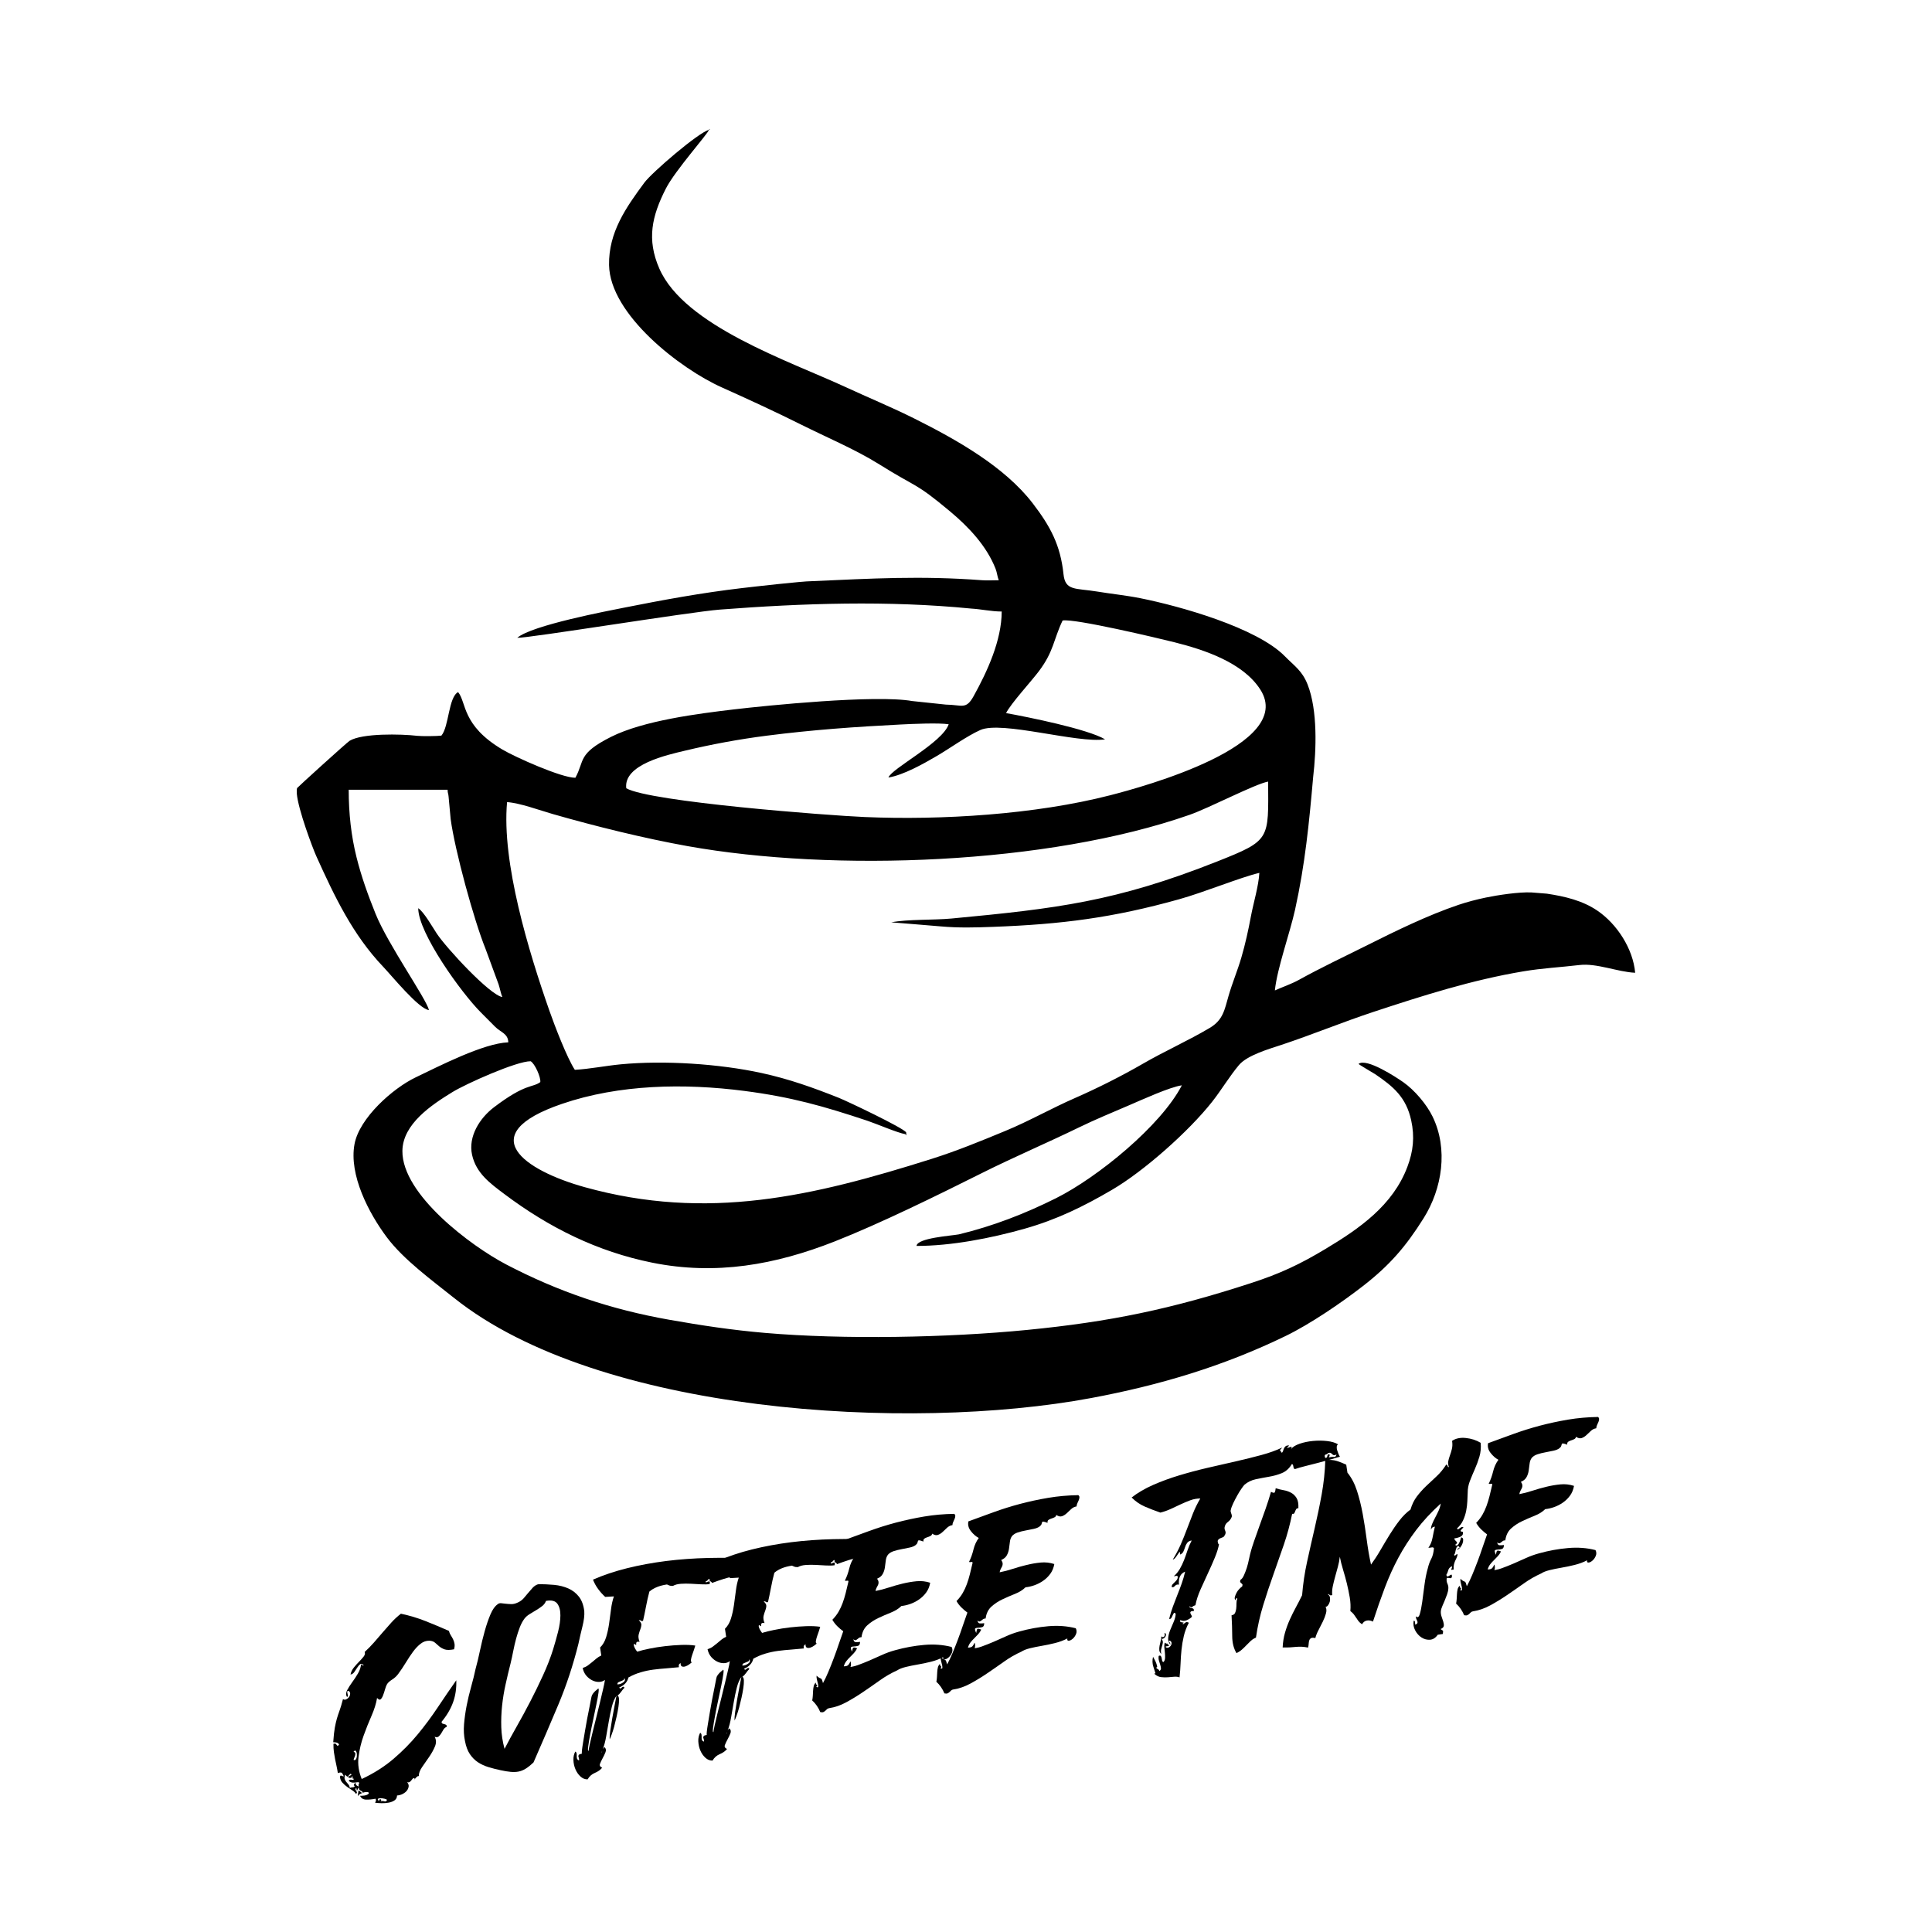
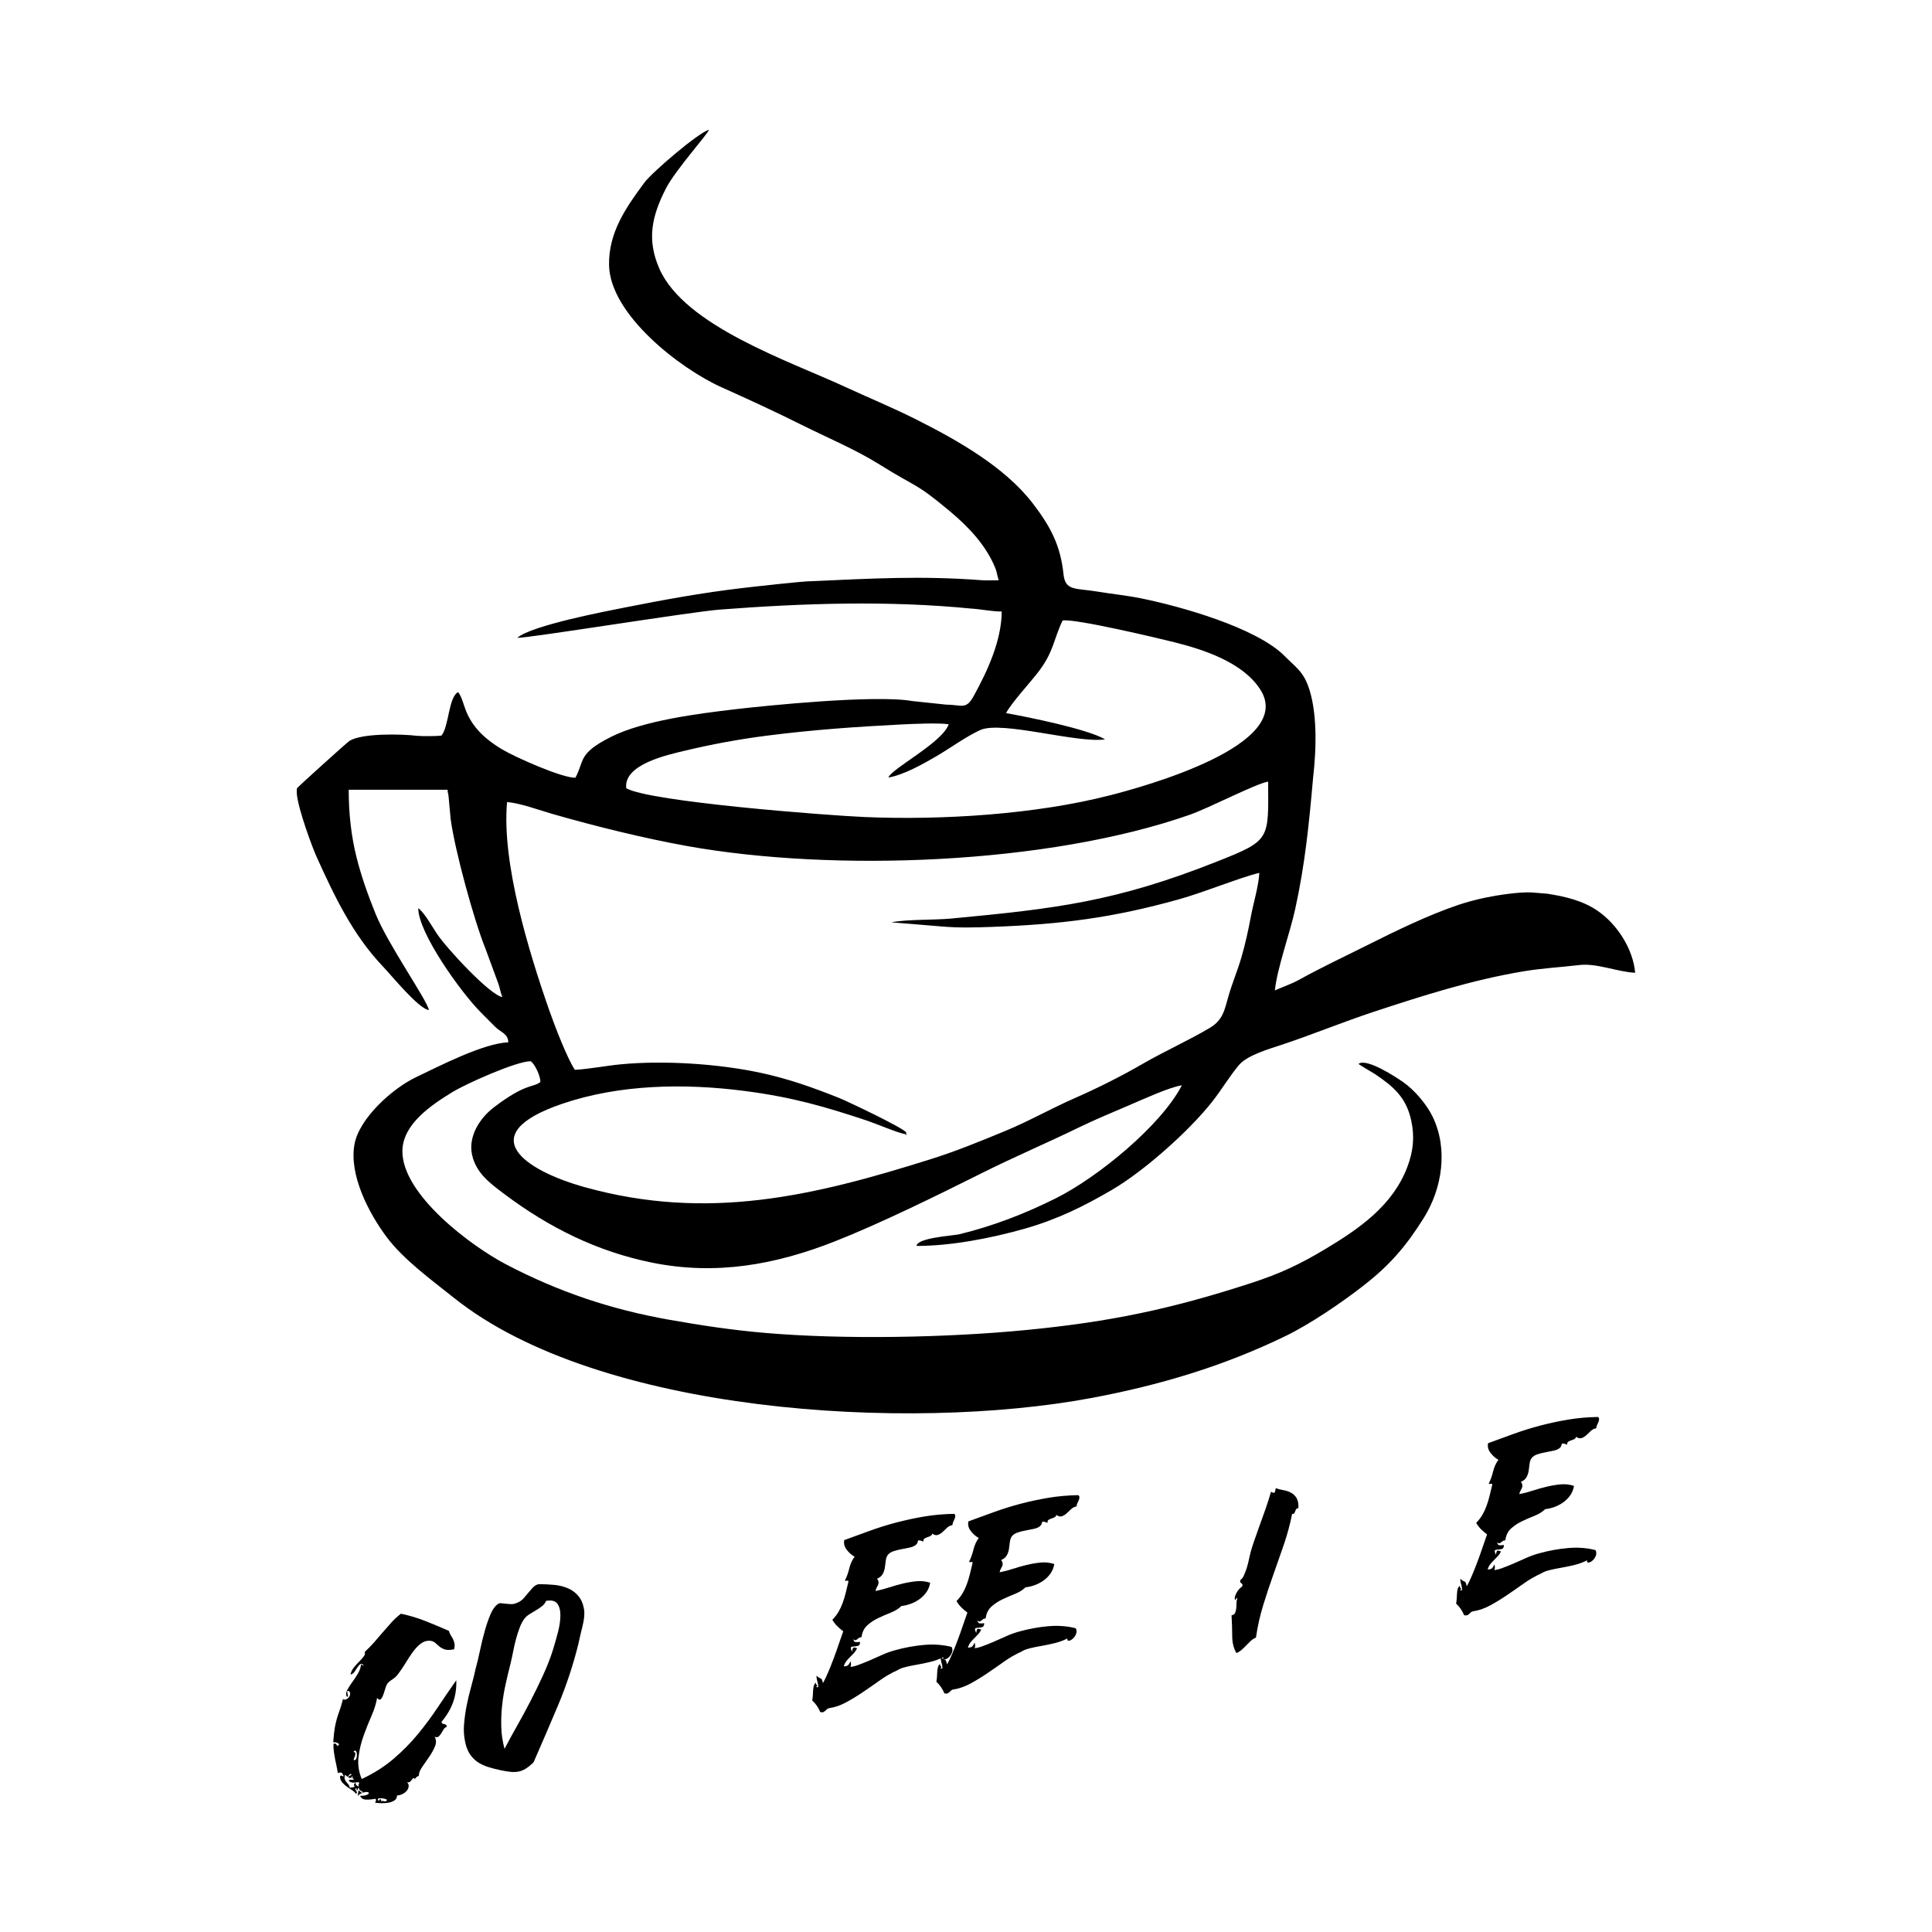
<svg xmlns="http://www.w3.org/2000/svg" width="1500" height="1500" viewBox="0 0 1500 1500">
  <svg x="230.408" y="100.0" width="1039.184" height="1300" viewBox="0 0 425.21 531.93">
    2000/svg" viewBox="0 0 425.21 531.93"&gt;<defs>
      <style>.cls-1{fill-rule:evenodd;}</style>
    </defs>
    <path d="M19.75,529.21c-.18.31-.28.43-.32.38-.04-.05-.04-.17-.01-.37.03-.2.06-.43.11-.68.04-.26.06-.47.03-.63.29.07.52.2.68.4.17.2.42.33.77.38-.03-.22-.13-.38-.28-.5-.16-.11-.31-.2-.46-.27-.15-.06-.27-.15-.38-.28-.1-.12-.15-.35-.15-.69-.11.02-.2.13-.28.33-.08.21-.15.37-.22.49-.07.12-.12.16-.15.11-.04-.05-.09-.32-.16-.81-.25.2-.35.37-.3.5.05.13.12.27.23.42.11.15.18.3.24.46.05.16-.05.34-.29.54-.23-.41-.6-.78-1.13-1.12-.52-.34-1.06-.7-1.62-1.09-.56-.39-1.07-.84-1.54-1.35-.47-.51-.73-1.13-.78-1.84.05-.4.2-.53.44-.4.24.13.5.2.78.21-.16-.31-.33-.63-.52-.96-.19-.33-.65-.36-1.39-.08-.12-.82-.27-1.59-.43-2.31-.16-.73-.31-1.44-.45-2.14-.13-.7-.26-1.43-.37-2.19-.11-.76-.16-1.64-.15-2.65.37-.11.62-.11.75.01.13.12.23.24.31.37.08.13.16.21.25.25.09.04.25-.09.48-.41-.16-.31-.41-.51-.76-.6-.35-.09-.71-.13-1.1-.12.14-2.02.31-3.58.51-4.66.2-1.08.42-2.04.65-2.85.24-.81.52-1.65.83-2.5.32-.85.69-2.09,1.11-3.71.31.23.65.26,1.01.1.36-.17.66-.4.89-.72.23-.31.36-.67.38-1.06s-.15-.7-.51-.92c-.28-.01-.42.08-.42.27,0,.2.03.41.1.65.06.24.11.47.14.69.03.22-.09.29-.38.23-.32-.62-.27-1.32.14-2.11.41-.78.94-1.61,1.58-2.49.65-.88,1.26-1.8,1.83-2.78.57-.98.9-1.94.98-2.9.18.08.32.17.42.27s.25.13.47.09c-.46-.49-.84-.62-1.15-.41-.3.21-.6.55-.89,1.01-.29.46-.61.94-.95,1.43-.34.5-.76.78-1.25.86.16-.8.51-1.54,1.04-2.2s1.1-1.29,1.68-1.88c.58-.59,1.07-1.13,1.46-1.64.4-.5.5-.99.32-1.46,1.03-.93,2-1.93,2.93-2.98.92-1.06,1.84-2.11,2.73-3.16.9-1.05,1.81-2.09,2.74-3.12.93-1.03,1.96-1.99,3.11-2.89,2.76.59,5.38,1.37,7.86,2.36,2.48.99,4.95,2.02,7.39,3.1.14.54.35,1.02.63,1.45.29.43.53.87.74,1.31.21.44.35.91.42,1.4s.02,1.05-.16,1.69c-1.29.25-2.28.26-2.96.03-.67-.23-1.25-.55-1.73-.95-.48-.4-.93-.79-1.34-1.17-.42-.38-1.02-.6-1.81-.64-1-.02-1.93.3-2.77.96-.85.66-1.65,1.5-2.41,2.53s-1.52,2.18-2.28,3.43c-.76,1.25-1.57,2.47-2.45,3.66-.51.69-1.14,1.27-1.9,1.75s-1.3.96-1.62,1.45c-.22.37-.43.9-.63,1.6-.2.7-.41,1.34-.63,1.93-.22.59-.47,1.02-.77,1.28-.29.27-.68.13-1.15-.41-.29,1.77-.88,3.66-1.77,5.69-.89,2.02-1.73,4.12-2.51,6.3-.79,2.18-1.32,4.42-1.61,6.75-.29,2.32.05,4.66,1.01,7.02,3.84-1.8,7.2-3.93,10.08-6.39,2.88-2.46,5.46-5.07,7.74-7.84,2.28-2.76,4.39-5.61,6.34-8.54,1.95-2.93,3.91-5.8,5.88-8.6.1,2.49-.24,4.8-1,6.94-.76,2.14-1.99,4.23-3.68,6.27.05.33.16.52.34.57.17.06.36.11.57.16.2.05.38.12.53.21.15.09.22.3.22.63-.47.18-.83.49-1.07.91-.24.43-.49.84-.73,1.24-.25.4-.52.72-.82.96-.3.24-.71.26-1.24.06.53.92.57,1.93.12,3.03-.45,1.1-1.06,2.2-1.83,3.32-.78,1.12-1.53,2.21-2.26,3.26-.73,1.06-1.08,2.03-1.06,2.91-.13-.09-.31-.04-.56.17-.25.2-.45.42-.61.63-.16.22-.26.37-.31.46-.04.09.05-.02.28-.33-.21-.3-.39-.4-.54-.29s-.31.27-.47.49c-.16.22-.35.43-.57.63-.22.2-.53.25-.94.14.4.44.57.9.5,1.38-.07.48-.26.93-.59,1.34-.33.41-.78.75-1.34,1.04-.57.28-1.16.44-1.76.47-.01.67-.27,1.18-.77,1.53-.5.35-1.12.6-1.85.74-.73.14-1.5.2-2.31.18-.81-.02-1.5-.07-2.06-.15.09-.12.17-.3.25-.54.08-.24.04-.48-.11-.73-1.03.21-2.01.3-2.96.28-.95-.02-1.59-.43-1.93-1.21,1.06,0,1.8-.1,2.24-.34.44-.23.61-.44.53-.62-.08-.18-.4-.26-.95-.23s-1.29.3-2.21.83ZM17.01,522.62c-.39.39-.64.67-.75.82-.12.16-.41-.03-.88-.58-.2.53-.26.96-.18,1.28.08.32.22.62.43.9.21.27.44.56.71.85.27.29.44.68.51,1.17.32-.1.66-.17,1.01-.19s.54-.18.56-.46c-.28-.01-.36-.15-.23-.42s.29-.47.49-.62c0,.44.12.75.34.91.22.16.44.28.68.36-.11-.37-.09-.68.07-.93.16-.25.07-.4-.28-.46-.16.02-.57.07-1.23.14-.66.07-1.24-.11-1.75-.53.08-.23.21-.37.4-.39.19-.03.37-.03.54,0,.17.03.33.05.47.05.14,0,.19-.12.15-.4-.22.03-.33,0-.34-.07-.01-.08-.01-.17,0-.25.01-.08.03-.17.04-.26.01-.08-.06-.14-.23-.17.05.33-.12.51-.5.53-.38.03-.63-.09-.72-.35.04-.06.16-.13.34-.22.18-.08.35-.18.5-.28.15-.11.23-.19.25-.25.02-.06-.12-.12-.4-.19ZM18.04,515.63c.34.06.53.2.56.42.03.22.01.46-.06.72-.07.26-.17.53-.3.79s-.18.48-.15.65c.4.11.68-.06.84-.5.16-.44.21-.89.17-1.36-.04-.47-.16-.81-.36-1.03-.2-.22-.43-.11-.7.31ZM26.52,531.53c.25-.2.47-.31.66-.31.19,0,.38.03.55.08.18.06.34.07.51.05s.31-.18.43-.48c-.13-.15-.42-.27-.85-.37-.43-.1-.84-.15-1.23-.15-.39,0-.66.07-.8.21-.15.13-.03.36.36.7.01-.28.08-.46.21-.53.13-.08.24-.08.33,0,.09.07.14.19.14.35,0,.17-.11.32-.31.46Z" />
    <path d="M76.64,462.38c1.72-.04,3.42.03,5.11.19s3.21.55,4.55,1.15c1.34.6,2.46,1.48,3.35,2.62.89,1.14,1.46,2.67,1.69,4.58.09,1.32-.1,2.92-.57,4.8-.47,1.88-.9,3.73-1.29,5.57-1.7,6.82-3.83,13.26-6.39,19.35-2.56,6.08-5.18,12.19-7.87,18.32-.97.92-1.83,1.61-2.57,2.05-.74.45-1.49.74-2.24.88-.76.14-1.59.17-2.49.08-.9-.08-1.96-.26-3.16-.52-1.38-.29-2.68-.62-3.9-1-1.22-.37-2.33-.89-3.32-1.54-.99-.66-1.84-1.52-2.55-2.58-.71-1.06-1.23-2.43-1.54-4.1-.36-1.67-.46-3.46-.31-5.37.16-1.91.43-3.87.82-5.88.39-2,.87-4.01,1.43-6.01.56-2,1.04-3.92,1.43-5.76.47-1.68.93-3.6,1.38-5.75.45-2.15.96-4.23,1.52-6.23.56-2,1.17-3.77,1.83-5.32.66-1.54,1.41-2.6,2.27-3.18.29-.27.67-.38,1.12-.33.45.04.93.1,1.44.16.51.06,1.08.1,1.73.12.64.02,1.33-.14,2.05-.48.78-.34,1.42-.8,1.92-1.37.5-.58.98-1.15,1.45-1.72.47-.57.94-1.11,1.42-1.63.48-.52,1.04-.88,1.67-1.09ZM81.48,482.91c.52-1.69,1.03-3.49,1.52-5.4.49-1.91.74-3.65.75-5.24s-.32-2.83-.98-3.73c-.66-.9-1.86-1.19-3.59-.88-.24.65-.64,1.2-1.21,1.64-.57.45-1.2.88-1.89,1.29s-1.39.83-2.1,1.27c-.71.44-1.28.94-1.69,1.5-.55.75-1.04,1.67-1.46,2.76-.42,1.09-.8,2.26-1.14,3.51-.34,1.25-.64,2.56-.91,3.93-.27,1.38-.55,2.7-.86,3.97-.56,2.2-1.09,4.42-1.58,6.66-.5,2.24-.87,4.49-1.11,6.75-.24,2.26-.33,4.54-.26,6.83.07,2.3.41,4.59,1.04,6.89,1.12-2.17,2.4-4.53,3.85-7.08s2.89-5.2,4.31-7.94c1.42-2.74,2.78-5.53,4.08-8.37,1.3-2.83,2.38-5.62,3.24-8.37Z" />
-     <path d="M98.01,466.41c-.84-.76-1.59-1.6-2.25-2.5-.67-.9-1.22-1.9-1.66-3,3.29-1.44,6.9-2.65,10.83-3.63,3.94-.98,8.08-1.74,12.41-2.29,4.34-.54,8.79-.86,13.36-.97,4.57-.1,9.09-.05,13.57.17.08.54.06.98-.05,1.3-.12.32-.26.6-.42.81-.16.22-.34.45-.52.7-.18.25-.3.58-.35.97-.44.07-.74,0-.91-.2-.17-.2-.3-.4-.38-.61-.09-.21-.2-.39-.33-.53-.13-.15-.44-.15-.92-.03.27.29.42.52.48.68.05.16.1.28.14.35.04.08.12.12.23.13.11.01.4.06.86.16-.68.99-1.57,1.54-2.67,1.65-.06-.38-.02-.62.1-.72s.25-.17.38-.22c.13-.05.21-.12.22-.2.01-.08-.11-.27-.38-.57-.11.02-.23.12-.37.31-.14.19-.25.38-.33.59-.08.21-.12.39-.12.56,0,.17.14.26.42.27-1.33.37-2.6.74-3.79,1.11-1.19.38-2.4.79-3.61,1.25-.15-.25-.34-.43-.58-.54-.24-.1-.3-.36-.2-.76-.27.04-.47.17-.61.38-.13.22-.34.34-.61.38-.07.29-.02.41.14.35.16-.05.34-.12.55-.21.21-.09.37-.11.49-.07.12.04.13.31.04.83-.76.12-1.67.14-2.74.08-1.07-.06-2.14-.12-3.24-.18-1.09-.06-2.15-.05-3.17.02-1.02.07-1.86.29-2.52.67-.5.02-.87-.02-1.1-.12-.24-.1-.51-.22-.8-.34-2.39.36-4.25,1.11-5.58,2.26-.39,1.45-.76,3.07-1.1,4.88-.34,1.8-.65,3.28-.92,4.43-.32.1-.54.08-.68-.07-.13-.15-.36-.19-.69-.15.58.53.86,1.01.85,1.46-.02.45-.13.92-.33,1.42-.2.5-.38,1.07-.54,1.71-.15.63-.05,1.4.3,2.29-.51-.09-.83-.05-.94.1-.12.16-.16.32-.14.48s.03.29.01.37c-.02.09-.21,0-.58-.29-.16.02-.23.15-.2.36.03.22.11.47.24.76.13.29.28.55.46.81.18.25.3.43.37.53,1.06-.33,2.38-.65,3.94-.97,1.56-.32,3.21-.58,4.93-.78,1.72-.2,3.42-.33,5.11-.39,1.69-.06,3.18,0,4.49.2-.07.29-.2.71-.39,1.27-.2.56-.39,1.12-.58,1.67-.19.56-.33,1.06-.4,1.52-.07.46.01.75.26.88-.15.13-.41.34-.78.62-.38.28-.77.49-1.2.64-.42.15-.8.16-1.12.04-.32-.12-.48-.48-.46-1.1-.2.14-.36.29-.47.45-.12.16-.14.45-.07.89-1.31.14-2.66.26-4.03.36-1.38.1-2.75.23-4.11.41-1.36.18-2.71.46-4.04.86-1.33.39-2.61.93-3.84,1.62-.34,1.44-1.32,2.51-2.94,3.19.15.26.29.36.42.31.13-.05.26-.14.38-.27.12-.13.26-.22.42-.27.16-.05.31.05.46.3-.39.39-.74.82-1.06,1.29-.32.46-.7.87-1.15,1.22.3.12.45.51.47,1.18.02.66-.04,1.46-.18,2.4-.14.94-.33,1.97-.58,3.09-.25,1.12-.51,2.17-.77,3.16-.27.99-.54,1.85-.82,2.58-.28.74-.48,1.23-.61,1.47-.04-.66.02-1.6.2-2.82.18-1.22.38-2.52.62-3.89.24-1.37.48-2.7.73-3.99s.45-2.33.61-3.13c-.6.81-1.08,1.94-1.45,3.39s-.69,2.98-.97,4.61c-.28,1.63-.57,3.25-.85,4.88-.28,1.63-.65,3-1.09,4.12.17-.36.36-.58.57-.67.45.43.55.97.29,1.62-.26.65-.57,1.29-.92,1.93-.35.64-.62,1.22-.82,1.75-.2.53.03.94.68,1.23-.56.7-1.33,1.24-2.3,1.64-.97.4-1.74,1.08-2.32,2.06-.83.01-1.59-.29-2.26-.91-.68-.62-1.21-1.39-1.6-2.3-.39-.91-.6-1.88-.64-2.9-.04-1.02.16-1.93.59-2.72.24.13.38.33.42.6s.05.55.04.83c-.01.28.01.54.08.78.07.24.28.45.63.61.08-.23.07-.47-.02-.71-.09-.24-.15-.44-.17-.6s.03-.32.18-.49c.14-.16.46-.28.95-.35-.06-.05-.06-.39,0-1.04.07-.65.19-1.5.37-2.56.17-1.05.37-2.24.59-3.55s.45-2.62.7-3.94c.25-1.32.5-2.59.76-3.82.26-1.23.46-2.28.61-3.14.06-.34.21-.67.44-.98.23-.31.47-.58.71-.82.24-.23.47-.42.67-.56.2-.14.3-.24.29-.29.21-.08.25.35.12,1.32-.13.97-.35,2.19-.66,3.68-.3,1.49-.64,3.11-1.02,4.86-.38,1.75-.7,3.37-.98,4.86-.28,1.49-.48,2.73-.61,3.72-.13.99-.09,1.44.12,1.36.04-.45.19-1.24.44-2.36.25-1.12.55-2.42.92-3.89.36-1.47.75-3.03,1.17-4.68.42-1.65.81-3.23,1.16-4.76.35-1.53.68-2.9.97-4.11.29-1.21.47-2.13.54-2.75-.5.41-1.1.62-1.82.65-.72.03-1.44-.13-2.15-.47s-1.36-.84-1.94-1.5c-.57-.67-.96-1.48-1.16-2.45.64-.21,1.19-.48,1.67-.83.47-.35.93-.71,1.38-1.08s.89-.75,1.33-1.12c.45-.37.95-.68,1.53-.94l-.38-2.53c.87-.85,1.51-1.95,1.92-3.29.41-1.34.72-2.76.94-4.27.22-1.5.42-3.02.61-4.55s.49-2.91.92-4.14l-2.73.16ZM96.71,515.97c.15-.13.24-.31.29-.54.05-.23.11-.43.2-.61-.07.29-.23.67-.49,1.16ZM104.05,492.18c0,.33-.12.56-.36.68-.23.12-.49.23-.78.33-.29.1-.54.21-.74.32-.21.11-.31.34-.32.67.61.02,1.22-.18,1.83-.61s.73-.89.38-1.39Z" />
-     <path d="M137.71,460.44c-.84-.76-1.59-1.6-2.25-2.5-.66-.9-1.22-1.9-1.66-3,3.29-1.44,6.9-2.65,10.83-3.63,3.94-.98,8.08-1.74,12.41-2.29,4.34-.54,8.79-.86,13.36-.97,4.57-.1,9.09-.05,13.57.17.08.54.06.98-.05,1.3-.12.33-.26.6-.42.81-.16.22-.34.45-.52.7-.19.25-.3.58-.35.97-.44.07-.74,0-.9-.2-.17-.2-.3-.4-.38-.61-.09-.21-.2-.39-.33-.54-.13-.15-.44-.15-.92-.03.26.29.42.52.48.68.05.16.1.28.14.35.04.08.12.12.23.13.11.01.4.06.86.16-.68.99-1.57,1.54-2.67,1.65-.06-.38-.02-.62.1-.72.12-.1.25-.18.38-.22.13-.05.2-.12.22-.2.01-.08-.11-.27-.38-.57-.11.02-.23.12-.37.31s-.25.38-.33.59c-.08.21-.12.39-.12.56,0,.17.13.26.42.27-1.34.37-2.6.74-3.79,1.11-1.19.38-2.4.79-3.61,1.25-.15-.25-.34-.43-.58-.54-.24-.1-.3-.36-.2-.76-.27.04-.47.17-.61.38-.13.22-.34.34-.61.38-.07.29-.02.41.14.35.16-.05.34-.12.55-.21.21-.09.37-.11.49-.07.12.04.13.31.04.83-.76.12-1.67.14-2.74.08-1.07-.06-2.14-.12-3.24-.18-1.09-.06-2.15-.05-3.17.02-1.02.07-1.86.29-2.53.67-.5.02-.87-.02-1.1-.12-.24-.1-.5-.22-.8-.34-2.39.36-4.25,1.11-5.58,2.26-.39,1.45-.76,3.07-1.1,4.88-.34,1.8-.65,3.28-.92,4.43-.32.1-.54.08-.68-.06-.13-.15-.36-.2-.69-.15.58.53.86,1.01.84,1.46-.02.45-.12.92-.33,1.43-.2.5-.38,1.07-.54,1.71-.15.64-.05,1.4.3,2.29-.51-.09-.83-.05-.94.1-.12.16-.16.31-.14.48s.03.29.01.37c-.01.09-.21,0-.58-.29-.16.02-.23.15-.2.36.03.22.11.47.24.76.13.29.28.56.46.81.18.25.3.43.37.53,1.06-.33,2.38-.65,3.94-.97,1.56-.32,3.21-.58,4.93-.78,1.72-.2,3.42-.33,5.11-.39,1.69-.06,3.18,0,4.49.2-.07.29-.2.71-.39,1.27-.2.56-.39,1.12-.58,1.67-.19.56-.33,1.06-.4,1.52-.07.46.01.75.26.88-.15.13-.41.34-.78.62-.38.28-.77.49-1.2.64-.42.15-.8.16-1.12.04s-.48-.48-.46-1.1c-.2.14-.36.29-.48.45-.12.16-.14.45-.08.89-1.31.14-2.66.26-4.03.36-1.38.1-2.75.23-4.11.41-1.36.18-2.71.46-4.04.86-1.33.39-2.61.93-3.84,1.62-.34,1.44-1.32,2.5-2.94,3.19.15.26.29.36.42.31.13-.05.26-.14.38-.27.12-.13.26-.22.42-.27.16-.05.31.05.46.3-.39.39-.74.82-1.06,1.29-.32.46-.7.87-1.15,1.22.3.12.45.51.47,1.18.02.66-.04,1.46-.18,2.4-.14.94-.33,1.97-.58,3.09s-.51,2.17-.77,3.16c-.27.99-.54,1.85-.82,2.58-.28.74-.48,1.23-.61,1.47-.04-.66.02-1.6.2-2.82.18-1.22.38-2.52.62-3.89.24-1.37.48-2.7.73-3.99.25-1.29.45-2.33.61-3.13-.6.81-1.08,1.94-1.45,3.39s-.69,2.98-.97,4.61c-.28,1.63-.57,3.25-.85,4.88-.28,1.63-.65,3-1.09,4.12.17-.36.36-.58.57-.67.45.43.55.97.29,1.62-.26.65-.57,1.29-.92,1.93-.35.64-.62,1.22-.82,1.75-.2.53.03.94.69,1.23-.56.7-1.33,1.24-2.3,1.64-.97.4-1.74,1.08-2.32,2.06-.83.01-1.59-.29-2.26-.91-.68-.62-1.21-1.39-1.6-2.3-.39-.91-.6-1.88-.65-2.91-.04-1.02.16-1.93.59-2.72.24.13.38.33.42.6s.06.55.04.83c-.01.28.01.54.08.78.07.24.28.45.63.61.08-.23.07-.47-.02-.71-.09-.24-.15-.44-.17-.6s.03-.32.18-.48c.14-.16.46-.28.95-.35-.06-.05-.06-.39,0-1.04.07-.65.19-1.5.37-2.56.17-1.06.37-2.24.59-3.55.22-1.31.45-2.62.7-3.94.25-1.32.5-2.59.76-3.82.26-1.23.46-2.28.61-3.14.06-.34.2-.67.44-.98.23-.31.47-.58.71-.82.24-.23.47-.42.67-.56.2-.14.3-.24.29-.29.21-.08.25.35.12,1.32-.13.97-.35,2.19-.66,3.68-.3,1.49-.64,3.11-1.02,4.86-.38,1.75-.7,3.37-.98,4.86-.28,1.49-.48,2.73-.61,3.72-.13.99-.09,1.44.12,1.36.04-.45.19-1.24.44-2.36s.55-2.42.92-3.89c.36-1.47.75-3.03,1.17-4.68.42-1.65.81-3.23,1.16-4.76.35-1.53.67-2.9.97-4.11.29-1.21.47-2.13.54-2.75-.5.41-1.1.62-1.82.65-.72.03-1.44-.13-2.15-.47s-1.36-.84-1.94-1.5c-.57-.67-.96-1.48-1.16-2.45.64-.21,1.19-.48,1.67-.83.47-.35.93-.71,1.38-1.08s.89-.75,1.33-1.12c.45-.37.95-.68,1.53-.94l-.38-2.53c.87-.85,1.51-1.95,1.92-3.29.41-1.34.72-2.76.94-4.27.22-1.5.42-3.02.61-4.55s.49-2.91.92-4.14l-2.73.16ZM136.41,509.99c.15-.13.24-.31.29-.54s.11-.43.2-.61c-.07.29-.23.67-.49,1.16ZM143.76,486.21c0,.33-.12.56-.36.68-.23.12-.49.23-.78.33-.29.1-.54.21-.74.32-.21.11-.31.34-.32.67.61.02,1.22-.18,1.83-.61s.73-.89.38-1.39Z" />
    <path d="M165,494.94c.37.22.58.24.63.03.05-.2.04-.51-.05-.91-.09-.4-.2-.84-.32-1.33-.13-.48-.17-.92-.12-1.32.39.39.69.62.9.7.21.08.37.15.49.22.12.07.22.19.31.37s.19.54.33,1.08c.57-1.03,1.14-2.23,1.71-3.59.57-1.36,1.14-2.78,1.69-4.25.56-1.47,1.08-2.96,1.58-4.45.5-1.49.98-2.88,1.46-4.18-.69-.51-1.33-1.05-1.91-1.63-.59-.58-1.1-1.25-1.55-2.02.82-.84,1.48-1.71,1.99-2.59.51-.88.94-1.81,1.29-2.78.35-.97.67-2,.95-3.1.28-1.1.57-2.31.87-3.63.01-.28-.1-.39-.34-.32-.24.06-.5.06-.79,0,.6-1.2,1.07-2.51,1.41-3.92.34-1.41.91-2.65,1.69-3.71-.9-.47-1.74-1.2-2.49-2.17-.76-.97-1.02-2-.8-3.09,2.58-.94,5.23-1.91,7.94-2.9,2.71-.99,5.52-1.87,8.44-2.65,2.91-.77,5.92-1.42,9-1.94,3.09-.52,6.27-.8,9.54-.85.25.18.37.42.35.7-.01.28-.08.57-.2.86-.12.3-.27.62-.44.98-.17.36-.26.71-.26,1.04-.65.1-1.22.38-1.71.84-.49.46-.96.91-1.42,1.34-.46.43-.96.74-1.49.93-.53.19-1.13.06-1.81-.4-.06.34-.26.6-.59.76-.34.16-.68.3-1.02.4-.35.11-.64.25-.89.43-.25.18-.34.48-.28.92-.65-.24-1.08-.36-1.31-.39-.23-.02-.37.04-.43.19-.06.15-.12.34-.17.57-.05.23-.25.48-.59.76-.45.35-1.08.61-1.88.78-.81.18-1.66.35-2.55.51-.89.16-1.74.37-2.53.63-.79.26-1.4.64-1.83,1.15-.37.5-.6,1.12-.68,1.85-.08.74-.18,1.47-.29,2.21-.11.74-.34,1.43-.69,2.06-.35.64-.94,1.13-1.78,1.48.28.4.44.77.46,1.1.02.33-.03.63-.16.9s-.28.56-.45.86c-.18.3-.29.66-.34,1.05,1.35-.26,2.74-.62,4.17-1.09,1.43-.47,2.9-.88,4.4-1.25,1.5-.36,2.99-.62,4.47-.76,1.48-.14,2.92.02,4.32.48-.21,1.2-.64,2.23-1.28,3.11-.65.88-1.41,1.62-2.29,2.22-.88.61-1.81,1.08-2.79,1.42-.98.34-1.91.55-2.78.63-.87.85-1.98,1.55-3.31,2.08-1.34.53-2.67,1.11-3.99,1.73-1.32.62-2.5,1.39-3.53,2.32s-1.64,2.19-1.85,3.78c-.33,0-.61.08-.84.25-.22.17-.42.33-.6.47-.17.14-.34.22-.51.24s-.37-.08-.63-.32c.09.6.34.91.76.93.42.02.87,0,1.36-.08,0,.72-.22,1.14-.64,1.26-.43.12-.85.18-1.26.19-.42,0-.73.08-.93.22-.2.14-.1.63.3,1.45.04-.45.13-.82.25-1.12.12-.3.57-.28,1.34.05-.25.54-.58,1.03-.99,1.48-.4.45-.81.87-1.23,1.27-.41.39-.81.83-1.18,1.3-.37.47-.65,1.03-.83,1.67.72,0,1.21-.15,1.47-.47.26-.32.47-.68.63-1.09.06.04.12.22.16.52.04.3.04.61-.03.92-.07.32-.2.54-.4.69-.2.14-.49.05-.88-.29,1.11,0,2.26-.21,3.45-.64,1.19-.43,2.43-.92,3.74-1.48,1.3-.56,2.63-1.15,3.99-1.77,1.35-.62,2.75-1.12,4.19-1.51,3.04-.85,6.11-1.41,9.21-1.68,3.1-.27,6.01-.05,8.73.65.31.62.34,1.24.07,1.87-.27.62-.62,1.12-1.07,1.49-.44.37-.86.58-1.24.6-.38.03-.53-.21-.44-.72-1.18.62-2.5,1.11-3.95,1.47-1.45.36-2.85.65-4.2.88-1.36.23-2.61.49-3.76.77-1.15.29-2.06.64-2.71,1.08-1.88.84-3.71,1.89-5.49,3.16-1.78,1.27-3.57,2.51-5.36,3.72-1.79,1.22-3.57,2.3-5.34,3.26-1.77.96-3.56,1.58-5.35,1.85-.33.05-.57.16-.74.32s-.34.33-.51.49c-.17.16-.37.31-.6.42-.23.12-.58.13-1.04.03-.61-1.46-1.46-2.7-2.56-3.7.1-.46.16-.95.19-1.49.03-.53.06-1.06.09-1.6.03-.53.1-1.02.2-1.45.1-.43.32-.81.66-1.14,0,.33.1.6.33.78.22.19.15.37-.21.53Z" />
    <path d="M204.45,489c.37.22.58.24.63.03.05-.2.04-.51-.05-.91-.09-.4-.2-.84-.33-1.33-.13-.48-.17-.92-.12-1.32.39.39.69.62.9.7.21.08.37.15.49.22.12.07.22.19.31.37.08.18.19.54.33,1.08.57-1.03,1.14-2.23,1.71-3.59.57-1.36,1.14-2.78,1.69-4.25.56-1.47,1.08-2.96,1.58-4.45.5-1.49.98-2.88,1.46-4.18-.69-.51-1.33-1.05-1.91-1.63-.59-.58-1.11-1.25-1.55-2.02.82-.84,1.48-1.71,1.99-2.59.51-.88.94-1.81,1.29-2.78.36-.97.67-2,.95-3.1.28-1.1.57-2.31.87-3.63.01-.28-.1-.39-.34-.32-.24.06-.51.06-.79,0,.6-1.2,1.07-2.51,1.41-3.92.34-1.41.91-2.65,1.69-3.71-.91-.47-1.74-1.2-2.5-2.17-.76-.97-1.02-2-.8-3.09,2.58-.94,5.23-1.91,7.94-2.9,2.71-.99,5.53-1.87,8.44-2.65,2.91-.77,5.92-1.42,9-1.94,3.09-.52,6.27-.8,9.54-.85.25.18.37.42.36.7-.01.28-.08.57-.2.86-.12.3-.27.62-.44.98-.17.36-.26.71-.26,1.04-.65.1-1.22.38-1.71.84-.49.46-.96.91-1.43,1.34-.46.43-.96.74-1.49.93-.53.19-1.13.06-1.81-.4-.06.34-.26.6-.59.76-.34.16-.68.3-1.02.4-.35.11-.64.25-.89.43-.25.18-.34.48-.28.92-.65-.24-1.08-.36-1.31-.39-.23-.02-.37.04-.43.19-.06.15-.12.34-.17.57-.05.23-.25.48-.59.76-.45.35-1.08.61-1.88.78-.81.18-1.66.35-2.55.51-.89.16-1.74.37-2.53.63-.79.26-1.4.64-1.83,1.15-.37.5-.6,1.12-.68,1.85-.08.74-.18,1.47-.29,2.21-.11.74-.34,1.43-.69,2.06-.35.64-.94,1.13-1.78,1.48.28.4.44.77.46,1.1.02.33-.03.63-.16.9-.13.27-.28.56-.45.86s-.29.66-.34,1.05c1.35-.26,2.74-.62,4.17-1.09,1.43-.47,2.9-.88,4.4-1.25,1.5-.36,2.99-.62,4.47-.76,1.48-.14,2.92.02,4.32.48-.21,1.2-.64,2.23-1.28,3.11-.65.88-1.41,1.62-2.29,2.22-.88.61-1.81,1.08-2.79,1.42-.98.34-1.9.55-2.78.63-.87.85-1.98,1.55-3.31,2.08-1.34.53-2.67,1.11-3.99,1.73-1.32.62-2.5,1.39-3.53,2.32s-1.64,2.19-1.85,3.78c-.33,0-.61.08-.84.25-.22.17-.42.33-.6.47-.18.14-.34.22-.51.24-.16.02-.37-.08-.63-.32.09.6.35.91.77.93.42.02.87,0,1.36-.08,0,.72-.22,1.14-.64,1.26-.43.12-.85.18-1.26.19-.42,0-.73.08-.93.22-.2.14-.1.63.3,1.45.04-.45.13-.82.25-1.12.12-.3.57-.28,1.34.05-.25.54-.58,1.03-.99,1.48-.41.45-.82.87-1.23,1.27-.41.39-.81.83-1.18,1.3-.37.47-.65,1.03-.83,1.67.72,0,1.21-.16,1.47-.47s.47-.68.63-1.09c.06.04.12.22.16.52.04.3.04.61-.03.92-.06.32-.2.54-.4.69-.2.14-.49.05-.88-.29,1.11,0,2.26-.21,3.45-.64,1.18-.43,2.43-.92,3.74-1.48,1.3-.56,2.63-1.15,3.99-1.77,1.35-.62,2.75-1.12,4.19-1.51,3.04-.85,6.11-1.41,9.21-1.68,3.1-.27,6.01-.05,8.73.65.31.62.34,1.24.07,1.87-.27.62-.62,1.12-1.07,1.49-.44.37-.86.58-1.24.6-.39.03-.53-.21-.44-.72-1.18.62-2.5,1.11-3.95,1.47-1.45.36-2.85.65-4.2.88-1.36.23-2.61.49-3.76.77-1.15.29-2.06.64-2.71,1.08-1.88.84-3.71,1.89-5.49,3.16-1.78,1.27-3.57,2.51-5.36,3.72-1.79,1.22-3.57,2.3-5.34,3.26-1.77.96-3.56,1.58-5.35,1.85-.33.05-.57.16-.74.32-.17.17-.34.33-.51.49s-.37.31-.6.42c-.23.12-.58.13-1.04.03-.61-1.46-1.46-2.7-2.56-3.7.1-.46.16-.95.19-1.49.03-.53.06-1.06.09-1.6.03-.53.1-1.02.2-1.45.1-.43.32-.81.66-1.14,0,.33.11.6.33.78.22.19.15.37-.21.53Z" />
-     <path d="M272.53,490.93c-.04-.27,0-.37.12-.31.12.06.19.15.21.26-.13-.48-.37-1.24-.72-2.27-.35-1.03-.38-2.1-.11-3.19.08.16.23.44.46.85.23.41.41.81.56,1.21.14.4.23.73.28,1,.04.27-.08.38-.37.31.15.26.34.43.58.54.24.1.41.31.51.63.35-.27.51-.56.49-.87-.02-.3-.08-.65-.2-1.05-.11-.4-.25-.84-.41-1.32-.16-.48-.19-1-.11-1.57.31-.16.54-.15.67.02.14.17.23.4.27.67.04.27.09.54.16.81.07.27.22.41.44.43.29-.32.44-.73.48-1.24.03-.51.02-1.04-.04-1.62-.06-.57-.12-1.15-.18-1.72-.06-.57-.01-1.1.14-1.56.12.04.22.11.32.2.1.1.28.12.55.08-.02.23.02.34.14.35.11.01.23.04.34.07-.01.28-.16.41-.44.4-.28-.01-.52.05-.72.19.27.29.56.39.88.29.32-.1.58-.3.79-.58.21-.28.3-.59.28-.92-.02-.33-.21-.58-.57-.75-.31.16-.36.3-.14.44.21.14.33.42.34.87-.54-.64-.78-1.36-.7-2.15.08-.79.29-1.61.63-2.47.34-.86.71-1.73,1.11-2.62.39-.89.61-1.76.65-2.6-.27-.29-.46-.36-.57-.21-.12.16-.24.37-.36.64-.13.27-.26.55-.41.85-.15.3-.39.42-.74.36.35-1.39.75-2.7,1.2-3.93.45-1.23.92-2.46,1.41-3.67.49-1.21.94-2.42,1.37-3.62.43-1.2.8-2.47,1.1-3.79-1.52.62-2.17,2-1.96,4.13-.34-.06-.61-.05-.79.04s-.33.19-.45.32c-.12.13-.25.25-.41.35-.15.11-.37.13-.66.06,0-.39.1-.7.32-.92.21-.23.44-.46.69-.69.24-.23.46-.47.64-.72.19-.25.28-.57.27-.96-.03-.22-.19-.31-.46-.27l-.81.12c.79-.67,1.43-1.45,1.94-2.34.51-.88.95-1.81,1.33-2.78.38-.97.74-1.99,1.08-3.04.34-1.05.79-2.12,1.35-3.2-.65.1-1.13.35-1.43.76-.3.41-.53.86-.67,1.35-.15.49-.33.96-.54,1.41-.21.45-.55.76-1.03.95.02-.61-.04-.88-.16-.81-.13.08-.3.3-.53.66-.22.37-.49.74-.79,1.12-.31.38-.59.59-.86.63.98-1.59,1.82-3.19,2.53-4.8.7-1.61,1.36-3.23,1.97-4.88.61-1.65,1.24-3.28,1.89-4.91.64-1.63,1.43-3.23,2.36-4.82-1.06,0-2.1.18-3.13.55-1.03.38-2.06.81-3.1,1.3-1.04.49-2.09.98-3.15,1.47-1.07.49-2.16.88-3.29,1.16-1.7-.58-3.34-1.21-4.91-1.89-1.58-.68-2.99-1.65-4.23-2.91,1.94-1.51,4.21-2.84,6.82-3.99,2.61-1.14,5.37-2.16,8.3-3.04,2.92-.88,5.92-1.68,8.98-2.39,3.06-.71,6.04-1.39,8.95-2.05,2.9-.66,5.62-1.33,8.16-2.02,2.54-.69,4.74-1.48,6.6-2.37-.23.31-.41.52-.53.62-.12.1-.18.17-.18.19,0,.03.06.1.16.23.1.12.26.33.47.64.19-.2.32-.42.4-.68.07-.26.17-.53.3-.8.13-.27.3-.49.53-.66s.59-.24,1.09-.21c-.53.53-.75.8-.67.81.09.02.27-.04.56-.17.29-.13.54-.19.76-.2.22,0,.2.23-.06.72.51-.69,1.41-1.25,2.71-1.7,1.29-.45,2.71-.74,4.24-.89s3.04-.14,4.51.03,2.63.52,3.49,1.06c-.26.15-.4.39-.43.73-.03.34,0,.71.12,1.11.12.4.26.79.43,1.19.17.39.32.69.47.89-1.17.34-2.4.69-3.68,1.05s-2.56.71-3.85,1.04c-1.28.33-2.5.64-3.65.93-1.15.29-2.15.57-3,.87-.22.03-.36-.01-.44-.14-.07-.13-.13-.3-.16-.52-.03-.22-.08-.41-.12-.56-.05-.16-.17-.28-.35-.37-.85,1.41-1.91,2.37-3.19,2.9-1.28.53-2.64.91-4.08,1.15-1.44.25-2.84.51-4.21.8-1.37.29-2.58.88-3.61,1.75-.19.2-.51.61-.94,1.23-.44.62-.88,1.34-1.34,2.16-.46.82-.89,1.65-1.29,2.49-.4.84-.67,1.57-.79,2.2-.08.24-.03.58.15,1.02.18.45.23.81.17,1.1-.24.65-.63,1.18-1.18,1.59-.55.42-.87.85-.97,1.31-.21.48-.19.97.06,1.49s.18,1.03-.19,1.53c-.12.3-.33.5-.62.59-.29.1-.57.21-.82.33-.26.12-.47.29-.63.51-.16.22-.15.59.04,1.12.09.21.17.28.24.21.07-.07.1-.15.08-.26-.24,1.37-.69,2.87-1.37,4.5-.67,1.63-1.41,3.3-2.21,5-.8,1.71-1.58,3.42-2.35,5.15-.77,1.73-1.31,3.39-1.62,5-.43.12-.75.29-.96.52-.22.23-.55.15-.99-.23.04.27.14.44.28.5.15.06.32.1.52.13.2.03.36.1.49.22.13.12.19.35.19.68-.5.02-.82.08-.97.19-.15.11-.21.24-.19.4.02.16.11.36.25.59.15.23.24.45.27.67-.33.38-.86.74-1.59,1.07-.73.33-1.42.33-2.09-.02-.12.3-.11.49.04.58.15.09.34.14.57.16.22.02.37.06.43.1.06.05-.06.15-.37.31.13.15.25.18.35.11.1-.07.23-.17.37-.31.15-.13.31-.23.5-.28.18-.06.46,0,.82.17-.74,1.39-1.27,2.8-1.61,4.24-.34,1.44-.58,2.88-.73,4.32-.15,1.44-.25,2.9-.3,4.38-.05,1.48-.17,2.96-.33,4.43-.53-.2-1.11-.26-1.74-.2-.63.07-1.29.12-1.98.17-.69.05-1.4.03-2.13-.05-.74-.08-1.42-.41-2.07-.98ZM274.76,479.75c.28.4.41.77.38,1.11-.03.34-.11.68-.22,1.03-.11.35-.22.74-.32,1.17-.1.43-.08.92.05,1.45-.38-.33-.59-.72-.63-1.16-.04-.44-.01-.92.08-1.43.09-.51.21-1.03.35-1.55s.21-1,.2-1.45c.32.29.6.33.85.12.25-.2.3-.6.15-1.19.29.07.45.21.48.43.03.22-.02.45-.15.69-.13.24-.31.44-.54.58-.23.15-.46.21-.68.19ZM327.72,421.09c.33,0,.47.11.42.31-.05.2-.14.42-.27.67.75-.17,1.3-.21,1.65-.12.35.09.61-.19.79-.83-.35.22-.63.3-.84.25-.2-.05-.37-.15-.5-.3-.13-.15-.29-.28-.48-.39-.18-.11-.46-.11-.83,0-.19.25-.45.42-.8.5-.35.08-.39.43-.13,1.06.39,0,.6-.16.64-.47.04-.31.15-.54.36-.68Z" />
    <path d="M303.96,449.14c.6-1.73,1.22-3.49,1.87-5.28s1.29-3.6,1.94-5.42c.64-1.82,1.22-3.63,1.73-5.43.66.35,1.06.4,1.19.16.13-.24.23-.67.3-1.3.82.27,1.66.47,2.51.62.86.15,1.65.42,2.37.81.73.39,1.31.96,1.76,1.7.45.74.63,1.81.57,3.21-.33,0-.57.1-.7.31-.13.22-.24.44-.32.67-.08.23-.17.44-.28.62-.11.18-.34.25-.68.19-.67,3.33-1.54,6.57-2.62,9.73-1.08,3.16-2.19,6.33-3.32,9.5-1.14,3.17-2.22,6.42-3.24,9.74-1.03,3.32-1.8,6.77-2.32,10.35-.63.26-1.17.61-1.64,1.04-.46.43-.92.89-1.38,1.37-.46.49-.93.95-1.42,1.38-.49.44-1.07.82-1.75,1.14-.89-1.48-1.34-3.27-1.35-5.38-.01-2.11-.08-4.32-.21-6.64.54-.08.91-.32,1.1-.71.19-.39.32-.85.38-1.39.06-.54.08-1.1.08-1.68,0-.58.08-1.05.25-1.41-.05-.33-.14-.39-.28-.21-.14.19-.25.4-.32.63-.21-.3-.27-.65-.16-1.06.11-.4.28-.83.52-1.29s.52-.86.86-1.21c.33-.35.65-.64.96-.85.11-.35.12-.59.02-.71-.1-.12-.22-.23-.34-.32-.13-.09-.23-.2-.3-.33-.08-.13-.05-.37.06-.72.41-.23.78-.71,1.11-1.46.33-.74.63-1.52.9-2.34.26-.82.53-1.86.78-3.12.32-1.55.78-3.19,1.39-4.92Z" />
-     <path d="M360.32,444.95c-.02-.5.1-1.07.37-1.72.26-.65.59-1.34.98-2.06.39-.73.75-1.46,1.09-2.21.33-.74.55-1.49.67-2.23-3.08,2.8-5.69,5.61-7.82,8.43-2.13,2.82-4,5.73-5.61,8.72-1.61,2.99-3.05,6.17-4.32,9.53-1.27,3.36-2.54,6.97-3.79,10.83-.66-.34-1.32-.46-1.97-.33s-1.14.52-1.49,1.18c-.49-.31-.88-.66-1.16-1.03-.28-.38-.53-.74-.75-1.1-.22-.35-.47-.71-.74-1.06-.28-.35-.63-.68-1.07-1.01.12-1.41.06-2.84-.19-4.31-.25-1.46-.55-2.93-.91-4.41-.36-1.47-.76-2.93-1.2-4.36-.44-1.43-.79-2.83-1.05-4.18-.12,1.07-.32,2.13-.61,3.17-.29,1.04-.58,2.09-.86,3.13-.29,1.04-.54,2.05-.75,3.03-.21.98-.28,1.93-.19,2.86-.43.12-.71.09-.85-.08-.14-.17-.34-.24-.61-.2.42.22.67.57.74,1.06s.05.95-.08,1.39c-.13.44-.32.81-.58,1.13-.26.32-.5.44-.74.36.32.62.36,1.35.12,2.19-.23.84-.57,1.7-.99,2.57-.42.87-.88,1.76-1.35,2.66-.48.91-.82,1.76-1.03,2.57-.58-.13-1.01-.14-1.29-.01-.29.13-.49.35-.61.67-.12.32-.19.7-.21,1.12-.02.42-.08.83-.19,1.24-.8-.16-1.5-.25-2.08-.27-.59-.02-1.17,0-1.74.05-.57.06-1.19.11-1.85.15-.66.04-1.46.05-2.41.03.08-1.68.33-3.25.75-4.7.42-1.45.93-2.85,1.54-4.19.6-1.34,1.24-2.63,1.92-3.87.68-1.24,1.33-2.52,1.97-3.84.29-3.6.82-7.17,1.6-10.7.77-3.54,1.58-7.07,2.4-10.62s1.57-7.11,2.22-10.71c.65-3.6,1.04-7.24,1.15-10.93,1.43-.1,2.65,0,3.68.32,1.02.32,2.01.71,2.97,1.18l.38,2.53c1.29,1.58,2.31,3.52,3.04,5.79.73,2.28,1.34,4.73,1.82,7.35.48,2.63.9,5.33,1.26,8.11.36,2.78.82,5.43,1.37,7.96,1.01-1.38,2.01-2.9,2.98-4.58.97-1.67,1.95-3.31,2.93-4.9.98-1.59,2.02-3.1,3.11-4.51,1.09-1.42,2.27-2.58,3.52-3.49.48-1.63,1.16-3.02,2.04-4.18.88-1.16,1.86-2.25,2.92-3.27,1.07-1.02,2.16-2.05,3.29-3.08,1.12-1.03,2.16-2.28,3.1-3.76.23.02.37.17.44.43.07.27.21.38.43.35-.26-.63-.34-1.23-.23-1.8.11-.57.28-1.18.52-1.83.24-.65.45-1.34.64-2.1.19-.75.22-1.62.07-2.59,1.16-.79,2.61-1.09,4.36-.91,1.75.18,3.33.69,4.73,1.54.13,1.59-.01,3.07-.42,4.44-.41,1.37-.89,2.68-1.45,3.93-.56,1.25-1.08,2.5-1.56,3.74-.48,1.24-.71,2.47-.7,3.69-.04.84-.08,1.76-.12,2.77-.04,1.01-.17,2.03-.37,3.06-.21,1.03-.53,2.02-.97,2.98-.44.96-1.08,1.8-1.91,2.54.04.27.13.38.26.34.13-.05.29-.14.46-.28.17-.14.36-.26.57-.38.2-.12.46-.11.75.01-.53.53-.84.88-.92,1.06-.08.18.16.31.73.39.11.71-.13,1.2-.69,1.48-.57.28-1.26.48-2.08.6.1.32.24.55.4.69s.29.28.39.4c.1.12.13.25.1.36-.04.12-.23.31-.58.59.26.24.49.29.69.15s.38-.36.53-.66c.15-.3.28-.63.4-.98.11-.35.21-.64.28-.88.4.05.61.27.64.66.03.38-.03.8-.19,1.24-.16.44-.4.87-.72,1.28-.33.41-.68.67-1.05.78.13-.24.26-.4.39-.47.13-.07.24-.13.35-.18.1-.04.14-.09.1-.14-.04-.05-.15-.2-.36-.45-.32.1-.53.27-.63.51-.1.24-.19.5-.26.79-.07.29-.12.56-.17.82-.04.26-.16.48-.36.68.16.31.32.36.48.14.16-.22.38-.32.66-.31-.09.51-.22.94-.39,1.27-.17.33-.32.65-.44.94-.12.3-.24.65-.34,1.05-.1.41-.14.94-.09,1.6-.44.07-.68.09-.74.07-.06-.02-.07-.07-.03-.16.04-.09.1-.22.19-.4.08-.18.08-.37,0-.58-.36.22-.61.41-.75.57-.14.16-.25.34-.33.55-.08.21-.16.44-.23.7-.07.26-.22.58-.44.94.12.43.28.6.49.51.21-.09.41-.2.61-.34.2-.14.37-.22.51-.24s.19.25.16.81c-.14.19-.26.29-.37.31-.11.02-.21.02-.29,0-.09-.01-.2-.04-.34-.07-.14-.03-.35-.03-.62.01-.13.63-.07,1.22.18,1.77.25.55.35,1.04.31,1.5-.02.62-.15,1.24-.38,1.89s-.49,1.3-.75,1.95c-.26.65-.53,1.28-.8,1.87-.27.6-.42,1.15-.46,1.65-.03.56.06,1.12.25,1.67.19.55.37,1.08.53,1.59.16.5.21.95.16,1.35-.05.4-.39.73-1.02.99.5.37.76.55.79.55s0,.33-.06,1.01l-1.63.25c-.68.99-1.51,1.52-2.47,1.58-.96.06-1.86-.18-2.69-.72-.83-.54-1.5-1.29-2-2.24-.51-.95-.67-1.97-.5-3.05.27-.04.42.09.43.39.02.3.05.59.09.86.36-.17.59-.34.67-.52s.08-.37,0-.58c-.09-.21-.19-.44-.31-.7-.12-.26-.18-.56-.18-.89.52.53.94.32,1.24-.64.3-.96.56-2.26.79-3.91.22-1.64.46-3.46.72-5.44.26-1.98.61-3.73,1.05-5.24.27-1.15.63-2.15,1.09-3,.46-.85.74-1.97.87-3.38-.15-.25-.39-.34-.71-.27-.32.08-.68.12-1.07.12.65-.88,1.09-1.93,1.32-3.16.23-1.23.48-2.42.76-3.57-.71.11-1.11.42-1.19.93Z" />
    <path d="M369.54,464.16c.37.22.58.24.63.03.05-.2.04-.51-.05-.91-.09-.4-.2-.84-.32-1.33-.13-.48-.17-.92-.12-1.32.39.39.69.62.9.7.21.08.37.15.49.22.12.07.22.19.31.37.08.18.19.54.33,1.08.57-1.03,1.14-2.23,1.71-3.59.57-1.36,1.14-2.78,1.69-4.25.56-1.47,1.08-2.96,1.58-4.45.5-1.49.98-2.88,1.45-4.18-.69-.51-1.32-1.05-1.91-1.63-.59-.58-1.1-1.25-1.55-2.02.82-.84,1.48-1.71,1.99-2.59.51-.88.94-1.81,1.29-2.78.36-.97.67-2,.95-3.1.28-1.1.57-2.31.87-3.63.01-.28-.1-.39-.34-.32-.24.06-.51.06-.79,0,.6-1.2,1.07-2.51,1.41-3.92.34-1.41.91-2.65,1.69-3.71-.91-.47-1.74-1.2-2.49-2.17-.76-.97-1.02-2-.8-3.09,2.58-.94,5.23-1.91,7.94-2.9,2.71-.99,5.53-1.87,8.44-2.65,2.91-.77,5.92-1.42,9-1.94,3.09-.52,6.27-.8,9.54-.85.25.19.37.42.35.7-.01.28-.08.57-.2.87-.12.3-.27.62-.44.98-.17.36-.25.71-.26,1.04-.65.1-1.22.38-1.71.84-.49.46-.96.91-1.42,1.34-.46.43-.96.74-1.49.93-.53.19-1.13.06-1.81-.4-.06.34-.26.6-.59.76-.34.16-.68.3-1.02.4-.35.11-.64.25-.89.43-.25.18-.34.48-.28.92-.65-.24-1.08-.36-1.31-.39-.23-.02-.37.04-.43.19-.06.15-.12.34-.17.57-.05.23-.25.48-.59.76-.45.35-1.08.61-1.88.78-.81.18-1.66.35-2.55.51-.89.16-1.74.37-2.53.63-.79.26-1.4.64-1.83,1.15-.37.5-.6,1.12-.68,1.85-.09.74-.18,1.47-.29,2.21-.11.74-.34,1.43-.69,2.06-.35.64-.94,1.13-1.78,1.48.28.4.43.77.46,1.1.02.33-.03.63-.16.9-.12.27-.28.56-.45.86-.18.3-.29.66-.34,1.05,1.35-.26,2.74-.62,4.17-1.09,1.43-.47,2.9-.88,4.4-1.25,1.5-.36,2.99-.62,4.47-.76,1.48-.14,2.92.02,4.32.48-.21,1.2-.64,2.23-1.28,3.11-.65.88-1.41,1.62-2.29,2.22-.88.61-1.81,1.08-2.79,1.42-.98.34-1.91.55-2.78.63-.87.85-1.98,1.55-3.31,2.08-1.34.53-2.67,1.11-3.99,1.73-1.32.62-2.5,1.39-3.53,2.32-1.03.93-1.64,2.19-1.85,3.78-.33,0-.61.08-.84.25-.22.17-.42.33-.6.47s-.34.22-.51.24c-.16.02-.37-.08-.63-.32.09.6.35.91.77.93.42.02.87,0,1.36-.08,0,.72-.22,1.14-.64,1.26-.43.12-.85.18-1.26.19-.42,0-.73.08-.92.22-.2.14-.1.63.3,1.45.04-.45.13-.82.25-1.12.12-.3.57-.28,1.34.05-.25.54-.58,1.03-.99,1.48-.41.45-.82.87-1.23,1.27-.41.39-.81.83-1.18,1.3-.37.47-.65,1.03-.83,1.67.72,0,1.21-.16,1.47-.47.26-.32.47-.68.63-1.09.06.04.12.22.16.52.04.3.04.61-.03.92-.07.32-.2.54-.4.69-.2.14-.49.05-.88-.29,1.11,0,2.26-.21,3.45-.64,1.19-.43,2.43-.92,3.74-1.48,1.31-.56,2.63-1.15,3.99-1.77,1.35-.62,2.75-1.12,4.19-1.51,3.04-.85,6.11-1.41,9.21-1.68,3.1-.27,6.01-.06,8.73.65.31.62.34,1.24.07,1.87-.27.62-.62,1.12-1.07,1.49-.44.37-.86.58-1.24.6-.39.03-.53-.21-.44-.72-1.18.62-2.5,1.11-3.95,1.47-1.45.36-2.85.65-4.2.88-1.35.23-2.61.49-3.76.77-1.15.29-2.06.64-2.71,1.08-1.88.84-3.71,1.89-5.49,3.16-1.78,1.27-3.57,2.51-5.36,3.72-1.79,1.22-3.57,2.3-5.34,3.26s-3.56,1.58-5.35,1.85c-.33.05-.57.16-.74.32-.17.17-.34.33-.51.49-.17.17-.37.31-.6.42-.23.12-.58.13-1.04.03-.61-1.46-1.46-2.7-2.56-3.7.1-.46.16-.95.19-1.49.03-.53.06-1.06.09-1.6.03-.53.1-1.01.2-1.45.1-.43.32-.81.66-1.14,0,.33.1.6.33.78.22.19.15.37-.21.53Z" />
    <path class="cls-1" d="M225.33,185.62c1.67-3.22,7.85-9.88,10.44-13.32,4.73-6.27,4.61-9.98,7.52-16.09,3.66-.72,30.21,5.57,35.58,6.92,9.47,2.38,21.78,6.45,27.26,15.05,11.22,17.62-36.97,30.79-47.74,33.55-23.79,6.11-53.51,7.95-77.99,6.91-11.63-.49-68.19-4.81-75.72-9.14-.96-7.58,13.11-10.61,18.57-11.92,8.56-2.05,17.22-3.65,26.03-4.78,14.46-1.85,28.14-2.83,42.64-3.56,3.54-.18,12.08-.57,15.19-.07-2.01,5.87-18.16,14.05-19.14,16.92,4.75-.78,11.08-4.33,15.34-6.83,4.25-2.49,9.55-6.34,13.84-8.26,6.79-3.04,30.85,4.31,39.64,2.96-5.52-3.27-24.6-7.11-31.47-8.34M50.02,371.46c-7.05-5.64-16.06-12.17-21.42-19.33-5.73-7.66-12.08-19.82-10.25-29.6,1.54-8.26,12.13-17.72,19.51-21.23,7.38-3.52,21.43-10.79,29.34-11.09-.06-2.76-2.4-3.18-4.13-4.89-1.52-1.51-2.98-3-4.5-4.52-6.3-6.28-19.98-25.32-19.98-33.2,1.82,1.2,4.54,6.02,5.91,8.09,3.02,4.55,16.8,19.49,20.81,20.14-.43-.91-.8-2.86-1.18-4l-4.18-11.37c-3.62-8.91-9.73-31.2-11.06-41.19l-.66-7.12c-.08-1.09-.29-.95-.31-2.18h-31.42c0,7.53.79,14.68,2.49,21.46,1.56,6.24,3.63,11.96,6.03,17.92,3.92,9.73,16.12,27,16.98,30.61-3.2-.29-11.86-10.94-14.55-13.76-9.7-10.17-15.51-22.45-21.22-35.08-1.14-2.52-5.78-14.79-6.22-19.94,0-.5-.06-1.28.09-1.74.16-.27,15.84-14.51,16.7-15.03,3.99-2.43,16.31-2.18,21.49-1.57,1.33.16,6.37.12,7.66-.07,2.42-2.87,2.23-12.18,5.3-13.82,2.73,3.29,1.08,10.53,14.08,18.25,4.12,2.44,18.82,9,23.18,8.96,3-5.46.6-7.59,11.33-12.99,10.31-5.18,27.7-7.39,39.16-8.74,10.26-1.21,44.84-4.71,56.52-2.64l10.69,1.13c5.19.06,6.37,1.73,8.83-2.71,4.34-7.83,8.88-17.68,8.91-26.86-3.25,0-6.51-.75-9.64-.93-26.54-2.61-53.38-1.72-79.93.32-9.36.72-61.27,9.17-64.33,8.96,4.58-3.98,28.89-8.57,33.86-9.56,12.24-2.44,24.81-4.74,37.33-6.21,3.37-.4,19.42-2.23,22.36-2.22,19.11-.84,34.66-1.77,54.13-.3,1.56.12,3.67,0,5.29,0-.47-1.12-.54-2.43-1.02-3.65-2.86-7.26-8.5-13.23-14.45-18.21-11.33-9.47-10.3-7.31-22.42-14.91-7.53-4.72-16.71-8.58-24.74-12.59-8.2-4.1-17.03-8.17-25.4-11.92-13.17-5.9-35.52-23.13-35.78-38.87-.17-10.33,5.34-18.21,11.21-26.15,2.39-3.23,17.11-15.89,20.53-16.79-.46,1.44-10.74,12.88-13.69,18.66-4.44,8.71-6.15,16.13-2.08,25.42,7.97,18.21,41.21,29.34,59.11,37.62,7.37,3.41,14.68,6.41,21.98,10.06,13.1,6.55,28.53,15.18,37.51,26.87,5.64,7.35,8.84,13.32,9.8,22.55.56,5.37,3.81,4.37,10.67,5.5,4.65.77,9.08,1.19,13.74,2.12,12.57,2.51,37,9.35,45.93,18.46,3.05,3.11,5.47,4.55,7.21,8.97,3.22,8.19,2.77,20.76,1.76,29.39-1.28,14.58-2.56,27.71-5.75,42.15-1.65,7.47-5.7,18.63-6.41,25.63,2.2-1,5.26-2.04,7.57-3.32,7.21-3.99,13.92-7.12,21.25-10.79,9.57-4.79,19.75-9.78,29.53-13.08,2.7-.91,5.81-1.72,8.59-2.3,3.96-.82,10.56-1.82,14.56-1.64l4.9.39c5.72.86,11.33,2.18,16.06,5.4,6.24,4.24,11.33,12.12,12,19.73-5.61-.26-12.17-3.11-17.7-2.46-6.08.72-11.76.99-17.89,2.02-16.27,2.73-31.88,7.7-47.49,12.85-9.88,3.26-19.46,7.24-29.31,10.5-3.94,1.3-10.87,3.3-13.49,6.42-2.96,3.52-5.58,7.94-8.53,11.68-7.36,9.33-21.63,22.01-31.78,27.94-9.06,5.31-17.59,9.48-27.77,12.36-10.66,3.02-23.34,5.48-34.34,5.47.22-2.54,10.96-3.21,13.44-3.67,10.85-2.63,20.87-6.5,30.83-11.47,13.23-6.6,33.4-23.06,40.02-35.88-3.8.52-12.79,4.64-16.7,6.31-5.14,2.21-10.76,4.52-15.75,6.95-10.27,5-20.85,9.5-31.1,14.63-14.14,7.07-32.19,15.97-46.73,21.7-18.84,7.42-37.77,10.84-58.02,6.74-17.46-3.53-32.74-11.14-46.94-21.8-4.5-3.38-8.96-6.61-10.25-12.46-1.28-5.82,2.44-11.66,6.95-15.09,10.16-7.73,12.2-6.14,14.73-8.01.2-1.55-1.75-5.89-3.06-6.62-4.5-.04-20.62,7.19-24.88,9.81-6.52,4.01-15.78,10.09-15.87,18.68-.15,13.84,21.82,30.24,33,36.08,16.66,8.7,33.25,14.28,51.81,17.56,10.22,1.81,20,3.28,30.36,4.17,25.06,2.16,57.98,1.53,83.25-.94,26.37-2.58,45.78-6.61,71.25-14.91,9.18-2.99,15.42-5.92,23.66-10.87,10.7-6.42,21.33-13.79,25.93-26.02,1.88-4.99,2.36-9.52,1.22-14.77-1.6-7.35-5.66-10.75-11.44-14.68-.46-.31-5.27-3.09-5.28-3.27,2.5-1.99,12.03,4.28,14.23,5.83,3.56,2.51,7.39,7,9.29,10.92,4.99,10.28,3.08,22.83-2.87,32.3-5.62,8.95-10.75,14.92-19.24,21.51-6.9,5.36-16.76,12.08-24.56,15.87-19.82,9.63-40.14,15.68-61.78,19.72-58.23,10.87-156.53,4.87-202.38-31.77ZM193.28,319.4c.51-.06.33.06.31-.58-.99-1.49-18.79-9.94-21.45-11-8.1-3.21-15.6-5.92-24.49-7.86-13.42-2.92-30.88-4.08-44.72-2.76-4.83.46-9.91,1.49-14.59,1.75-2.49-3.79-6.43-14.06-8.06-18.72-6.58-18.76-15.23-47.13-13.47-66.33,4.04.26,10.34,2.59,14.45,3.77,13.57,3.9,29.2,7.76,42.95,10.22,46.43,8.3,114.34,5.82,159.42-9.95,6.27-2.19,20.83-9.82,24.96-10.56.09,18.45.83,18.63-16.09,25.34-32.21,12.78-51.13,15.01-84.47,18.16-5.75.54-13.88.19-19.17,1.21,5.28.45,10.56.83,15.83,1.3,5.67.5,10.81.35,16.48.14,21.82-.81,38.12-2.89,59.11-8.76,8-2.23,19.59-7.01,25.52-8.39-.25,4.26-1.87,9.49-2.68,13.8-.84,4.49-1.77,8.75-3.05,13.13-1.2,4.1-2.86,8.01-4.05,12.13-1.28,4.43-1.71,7.65-5.98,10.19-6.74,4.01-14.4,7.42-21.27,11.4-6.67,3.86-14.44,7.77-21.5,10.86-7.47,3.26-14.69,7.39-22.18,10.47-7.82,3.23-15.35,6.34-23.44,8.89-37.59,11.87-71.17,19.82-110.19,8.97-19.03-5.3-35.82-16.69-7.17-26.47,18.16-6.2,38.8-6.57,57.91-4.1,15.01,1.95,25.15,4.84,39.09,9.48,2.76.92,9.77,3.92,12,4.24Z" />
    <path class="cls-1" d="M193.28,319.4l.41.35-.1-.93c.02.64.2.52-.31.58" />
-     <polygon class="cls-1" points="130.96 .31 131.25 .23 131.07 0 130.96 .31" />
  </svg>
</svg>